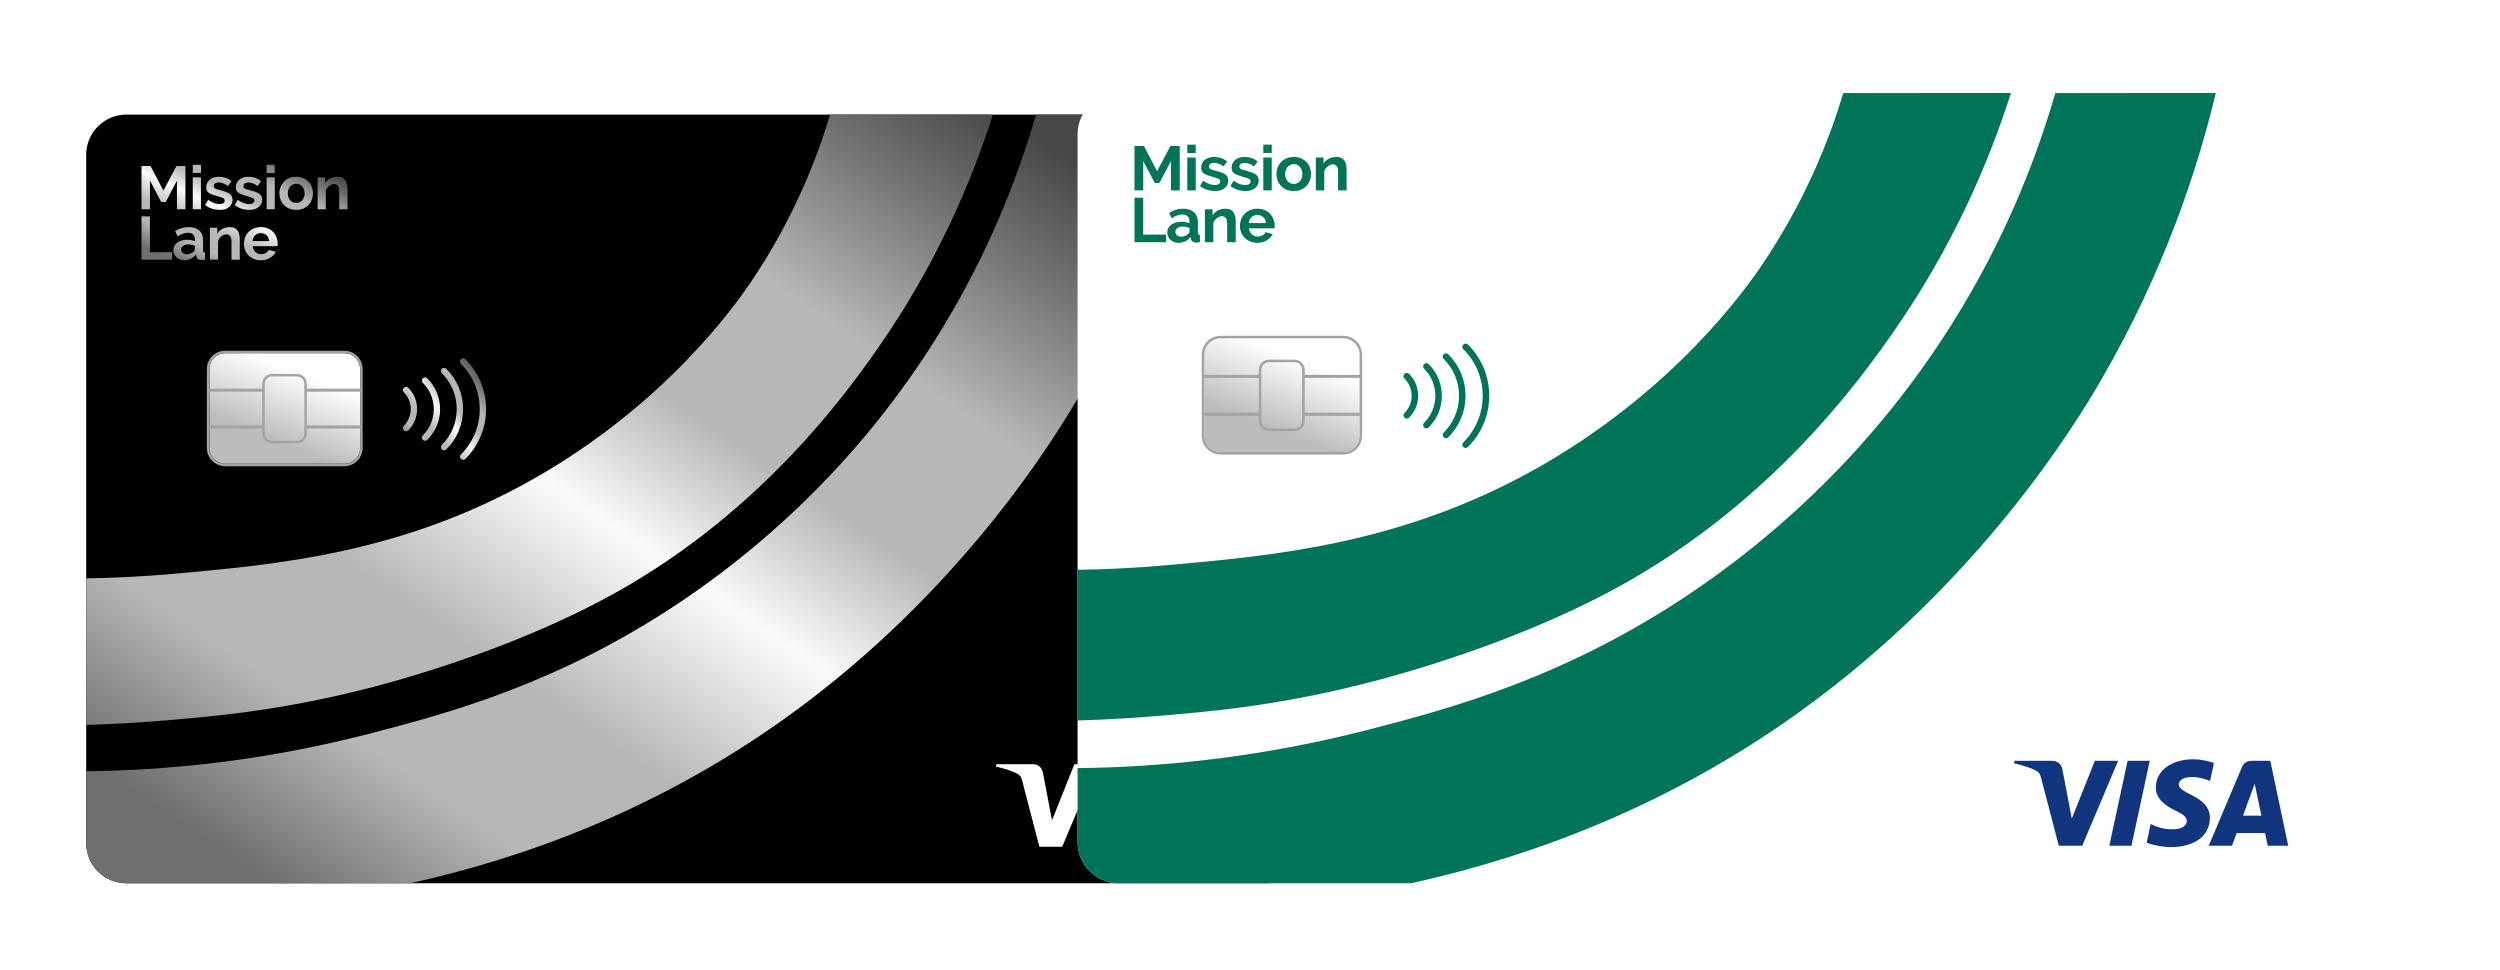
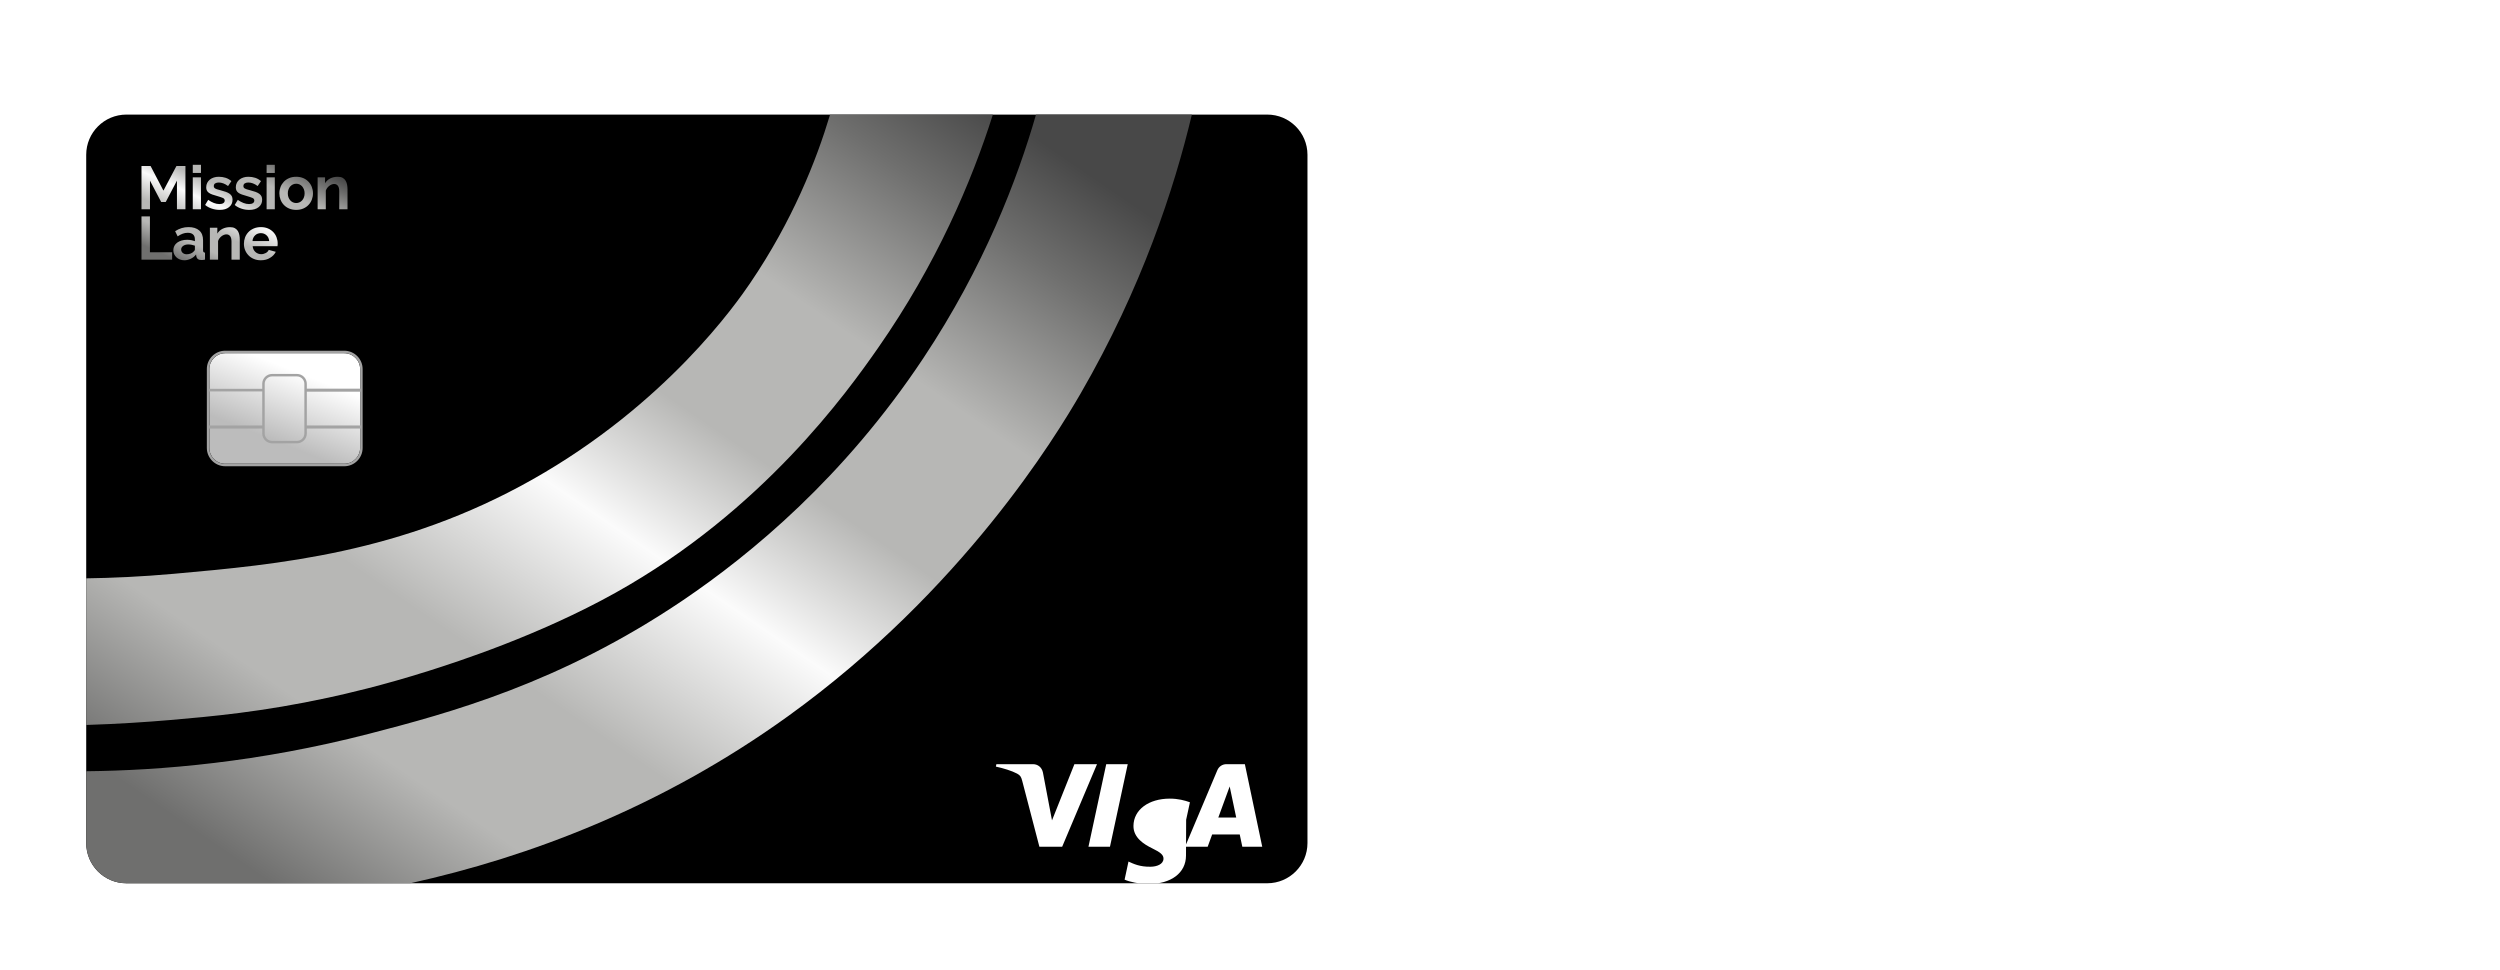
<svg xmlns="http://www.w3.org/2000/svg" xmlns:xlink="http://www.w3.org/1999/xlink" fill="none" height="135" viewBox="0 0 348 135" width="348">
  <filter id="a" color-interpolation-filters="sRGB" filterUnits="userSpaceOnUse" height="131" width="194" x="0" y="3.95">
    <feFlood flood-opacity="0" result="BackgroundImageFix" />
    <feColorMatrix in="SourceAlpha" result="hardAlpha" type="matrix" values="0 0 0 0 0 0 0 0 0 0 0 0 0 0 0 0 0 0 127 0" />
    <feOffset dy="2" />
    <feGaussianBlur stdDeviation="6" />
    <feColorMatrix type="matrix" values="0 0 0 0 0 0 0 0 0 0 0 0 0 0 0 0 0 0 0.15 0" />
    <feBlend in2="BackgroundImageFix" mode="normal" result="effect1_dropShadow_10007_4891" />
    <feBlend in="SourceGraphic" in2="effect1_dropShadow_10007_4891" mode="normal" result="shape" />
  </filter>
  <filter id="b" color-interpolation-filters="sRGB" filterUnits="userSpaceOnUse" height="134" width="199" x="138" y=".95">
    <feFlood flood-opacity="0" result="BackgroundImageFix" />
    <feColorMatrix in="SourceAlpha" result="hardAlpha" type="matrix" values="0 0 0 0 0 0 0 0 0 0 0 0 0 0 0 0 0 0 127 0" />
    <feOffset dy="2" />
    <feGaussianBlur stdDeviation="6" />
    <feColorMatrix type="matrix" values="0 0 0 0 0 0 0 0 0 0 0 0 0 0 0 0 0 0 0.15 0" />
    <feBlend in2="BackgroundImageFix" mode="normal" result="effect1_dropShadow_10007_4891" />
    <feBlend in="SourceGraphic" in2="effect1_dropShadow_10007_4891" mode="normal" result="shape" />
  </filter>
  <linearGradient id="c">
    <stop offset="0" stop-color="#484848" />
    <stop offset=".095" stop-color="#6f6f6e" />
    <stop offset=".25" stop-color="#b7b7b5" />
    <stop offset=".393" stop-color="#b7b7b5" />
    <stop offset=".522" stop-color="#fbfbfb" />
    <stop offset=".69" stop-color="#b7b7b5" />
    <stop offset=".821" stop-color="#b7b7b5" />
    <stop offset=".977" stop-color="#6f6f6e" />
  </linearGradient>
  <linearGradient id="d" gradientUnits="userSpaceOnUse" x1="139.497" x2="55.306" xlink:href="#c" y1="13.95" y2="137.08" />
  <linearGradient id="e">
    <stop offset="0" stop-color="#fff" />
    <stop offset="1" stop-color="#bcbcbc" />
  </linearGradient>
  <linearGradient id="f" gradientUnits="userSpaceOnUse" x1="43.612" x2="39.925" xlink:href="#e" y1="50.661" y2="60.032" />
  <linearGradient id="g" gradientUnits="userSpaceOnUse" x1="43.456" x2="34.99" xlink:href="#c" y1="20.943" y2="39.525" />
  <linearGradient id="h" gradientUnits="userSpaceOnUse" x1="65.675" x2="53.936" xlink:href="#c" y1="47.876" y2="57.664" />
  <linearGradient id="i" gradientUnits="userSpaceOnUse" x1="182.543" x2="178.756" xlink:href="#e" y1="48.691" y2="58.327" />
  <clipPath id="j">
    <path d="m12 13.95h170v107h-170z" />
  </clipPath>
  <clipPath id="k">
-     <path d="m150 10.95h175v110h-175z" />
-   </clipPath>
+     </clipPath>
  <g clip-path="url(#j)" filter="url(#a)">
    <path d="m12 19.545c0-3.09 2.506-5.595 5.597-5.595h158.806c3.091 0 5.597 2.505 5.597 5.595v95.81c0 3.09-2.506 5.595-5.597 5.595h-158.806c-3.091 0-5.597-2.505-5.597-5.595z" fill="#000" />
-     <path d="m156.981 104.372-2.474 11.497h-2.995l2.475-11.497zm12.609 7.424 1.581-4.321.908 4.321zm3.341 4.073h2.773l-2.419-11.497h-2.558c-.575 0-1.06.33-1.275.846l-4.492 10.651h3.147l.624-1.713h3.84zm-7.819-3.757c.014-3.034-4.228-3.199-4.2-4.554.007-.413.402-.854 1.268-.964.43-.055 1.615-.096 2.953.516l.527-2.435c-.721-.262-1.65-.509-2.8-.509-2.96 0-5.047 1.561-5.061 3.797-.02 1.652 1.491 2.581 2.627 3.131 1.165.564 1.56.922 1.553 1.431-.007.771-.929 1.115-1.795 1.121-1.504.028-2.385-.405-3.078-.722l-.541 2.518c.701.317 1.99.599 3.335.613 3.147-.007 5.205-1.555 5.212-3.943zm-12.408-7.74-4.852 11.497h-3.168l-2.391-9.171c-.146-.565-.27-.771-.714-1.012-.721-.385-1.906-.75-2.953-.977l.069-.337h5.102c.652 0 1.234.427 1.38 1.17l1.261 6.653 3.119-7.823z" fill="#fff" />
+     <path d="m156.981 104.372-2.474 11.497h-2.995l2.475-11.497zm12.609 7.424 1.581-4.321.908 4.321zm3.341 4.073h2.773l-2.419-11.497h-2.558c-.575 0-1.06.33-1.275.846l-4.492 10.651h3.147l.624-1.713h3.84zm-7.819-3.757l.527-2.435c-.721-.262-1.65-.509-2.8-.509-2.96 0-5.047 1.561-5.061 3.797-.02 1.652 1.491 2.581 2.627 3.131 1.165.564 1.56.922 1.553 1.431-.007.771-.929 1.115-1.795 1.121-1.504.028-2.385-.405-3.078-.722l-.541 2.518c.701.317 1.99.599 3.335.613 3.147-.007 5.205-1.555 5.212-3.943zm-12.408-7.74-4.852 11.497h-3.168l-2.391-9.171c-.146-.565-.27-.771-.714-1.012-.721-.385-1.906-.75-2.953-.977l.069-.337h5.102c.652 0 1.234.427 1.38 1.17l1.261 6.653 3.119-7.823z" fill="#fff" />
    <path clip-rule="evenodd" d="m165.909 13.95c-2.462 10.298-6.948 24.084-15.488 38.828-3.383 5.846-16.419 27.393-40.702 44.898-17.63 12.711-36.106 19.623-52.611 23.274h-39.516c-3.088 0-5.592-2.505-5.592-5.595v-9.997c10.386-.109 24-1.237 39.395-5.221 11.072-2.867 26.562-7.014 43.673-18.581 9.485-6.413 22.437-17.113 33.453-33.688 8.47-12.745 13.092-24.899 15.691-33.918zm-50.361 0h22.66c-2.972 9.365-7.842 20.814-15.998 32.506-4.271 6.119-16.042 22.624-36.523 34.051-10.688 5.965-22.137 9.651-26.002 10.875-6.459 2.049-11.638 3.224-13.931 3.72-9.227 2-16.363 2.636-22.151 3.133-3.23.276-7.136.538-11.603.681v-20.411c3.541-.05 7.662-.225 12.225-.635l.089-.008c14.326-1.285 31.564-2.832 49.77-13.098 18.684-10.532 28.47-24.603 30.336-27.352 5.89-8.677 9.205-17.045 11.128-23.463z" fill="url(#d)" fill-rule="evenodd" />
    <path d="m47.912 47.169h-16.556c-1.224 0-2.216.99-2.216 2.212v10.962c0 1.222.992 2.212 2.216 2.212h16.556c1.224 0 2.216-.99 2.216-2.212v-10.962c0-1.222-.992-2.212-2.216-2.212z" fill="url(#f)" />
    <g fill="#a3a3a3">
      <path clip-rule="evenodd" d="m50.133 49.377c0-1.222-.993-2.213-2.217-2.213h-16.564c-.918 0-1.706.557-2.043 1.352-.112.265-.174.556-.174.862v10.969c0 1.222.993 2.213 2.217 2.213h16.564c1.224 0 2.217-.991 2.217-2.213zm-2.217-2.558c1.414 0 2.561 1.145 2.561 2.558v10.969c0 1.414-1.147 2.558-2.561 2.558h-16.564c-1.414 0-2.561-1.145-2.561-2.558v-10.969c0-1.414 1.147-2.558 2.561-2.558zm-6.584 3.577h-3.453c-.571 0-1.034.463-1.034 1.035v6.905c0 .571.463 1.035 1.034 1.035h3.453c.571 0 1.034-.463 1.034-1.035v-6.905c0-.571-.463-1.035-1.034-1.035zm-3.453-.345c-.761 0-1.378.618-1.378 1.379v6.905c0 .762.617 1.379 1.378 1.379h3.453c.761 0 1.378-.618 1.378-1.379v-6.905c0-.762-.617-1.379-1.378-1.379z" fill-rule="evenodd" />
      <path d="m50.328 52.123h-7.748v.367h7.748z" />
      <path d="m50.328 52.123h-7.748v.367h7.748z" />
      <path d="m50.328 57.255h-7.748v.367h7.748z" />
      <path d="m50.328 57.255h-7.748v.367h7.748z" />
      <path d="m36.685 52.123h-7.748v.367h7.748z" />
-       <path d="m36.685 52.123h-7.748v.367h7.748z" />
      <path d="m36.685 57.255h-7.748v.367h7.748z" />
      <path d="m36.685 57.255h-7.748v.367h7.748z" />
    </g>
    <path clip-rule="evenodd" d="m37.47 31.551c-.028-.335-.154-.599-.371-.798-.217-.2-.482-.299-.797-.299-.154 0-.294.029-.433.078-.14.05-.252.128-.357.228s-.189.214-.252.349c-.063.136-.105.285-.112.449h2.321zm-1.161 2.68c-.357 0-.685-.064-.972-.185s-.538-.285-.741-.499c-.203-.207-.364-.449-.475-.727s-.168-.57-.168-.877c0-.314.056-.613.161-.898.105-.278.266-.527.469-.741.203-.214.455-.378.748-.506.294-.121.622-.185.986-.185s.692.064.979.185.531.292.734.499.357.449.462.727.161.563.161.863c0 .071 0 .142-.007.214s-.007.121-.021.171h-3.454c.014.178.063.328.126.463.07.135.154.249.266.349.105.093.231.171.364.221.133.05.28.078.427.078.231 0 .441-.057.643-.164s.343-.257.413-.435l.979.271c-.168.342-.426.62-.79.834-.35.228-.783.342-1.287.342zm-2.944-.086h-1.14v-2.495c0-.356-.063-.613-.189-.777-.126-.164-.301-.249-.517-.249-.112 0-.231.021-.35.071-.119.05-.231.107-.336.193-.105.086-.203.178-.287.292-.084.114-.147.235-.189.371v2.595h-1.14v-4.448h1.035v.82c.168-.285.406-.506.713-.663.315-.157.664-.235 1.056-.235.28 0 .503.05.685.15.175.1.315.235.413.399.098.164.161.349.203.563.042.214.056.421.056.634v2.78zm-7.384-.749c.196 0 .378-.036.552-.1.175-.064.308-.157.406-.271.126-.093.189-.207.189-.321v-.506c-.14-.05-.287-.093-.441-.121s-.315-.05-.462-.05c-.294 0-.538.064-.727.2-.189.136-.28.299-.28.506 0 .192.077.349.224.478.147.121.329.185.538.185zm-.322.834c-.217 0-.42-.036-.608-.107-.189-.071-.35-.171-.489-.299-.14-.128-.245-.278-.322-.442-.077-.171-.112-.356-.112-.563s.049-.406.14-.585c.091-.178.224-.328.392-.456.168-.121.371-.221.601-.292.231-.071.489-.107.769-.107.196 0 .392.014.587.05.189.036.357.086.51.143v-.257c0-.292-.084-.52-.252-.677-.168-.157-.42-.235-.748-.235-.238 0-.475.043-.699.128-.231.086-.462.207-.699.371l-.35-.72c.573-.378 1.196-.57 1.86-.57.643 0 1.14.157 1.496.47.357.314.531.77.531 1.362v1.383c0 .121.021.207.063.257.042.05.112.079.21.086v.97c-.196.043-.364.057-.503.057-.217 0-.385-.05-.496-.143-.119-.093-.189-.221-.217-.385l-.028-.249c-.196.264-.441.456-.727.592-.287.135-.587.221-.909.221zm-5.965-.086v-6.024h1.175v4.997h3.091v1.026zm28.669-7.014h-1.14v-2.495c0-.356-.063-.613-.189-.777-.126-.164-.301-.249-.517-.249-.112 0-.231.021-.35.071s-.231.107-.336.193c-.105.086-.203.178-.287.292-.084.114-.147.235-.189.371v2.595h-1.14v-4.448h1.035v.82c.168-.285.406-.506.713-.663.315-.157.664-.235 1.056-.235.28 0 .503.05.685.15.175.1.315.235.412.399s.161.349.203.563c.035.207.056.42.056.634v2.78zm-8.3-2.21c0 .2.028.378.091.542.063.164.14.299.245.421s.231.214.371.278c.14.064.294.1.462.1.168 0 .322-.036.462-.1.14-.064.266-.157.371-.278.105-.121.189-.257.245-.428.063-.164.091-.342.091-.542 0-.193-.028-.371-.091-.535-.063-.164-.14-.306-.245-.428-.105-.121-.231-.214-.371-.278-.14-.064-.294-.1-.462-.1-.168 0-.322.036-.462.1-.14.071-.266.164-.371.278-.105.121-.189.264-.245.428-.063.171-.091.349-.091.542zm1.168 2.295c-.364 0-.692-.064-.979-.185s-.538-.292-.741-.506-.357-.456-.462-.734c-.105-.278-.161-.57-.161-.877 0-.314.056-.606.161-.884s.266-.52.462-.734c.203-.214.448-.378.741-.506.287-.121.615-.185.979-.185s.692.064.979.185c.287.121.531.292.734.506.203.214.357.456.462.734s.161.57.161.884c0 .306-.056.599-.161.877-.105.278-.259.52-.462.734-.196.214-.441.378-.734.506-.287.121-.615.185-.979.185zm-4.119-5.147v-1.126h1.14v1.126zm0 5.061v-4.448h1.14v4.448zm-2.419.086c-.378 0-.741-.057-1.098-.178-.357-.121-.664-.285-.923-.506l.427-.713c.273.192.538.335.797.435.259.1.517.15.769.15.231 0 .406-.043.538-.128.133-.086.196-.207.196-.364 0-.157-.077-.271-.231-.349-.154-.071-.406-.157-.748-.257-.287-.078-.538-.157-.741-.228-.203-.071-.371-.157-.496-.249s-.217-.2-.273-.321-.084-.264-.084-.435c0-.228.042-.428.133-.613.091-.178.21-.335.371-.463.161-.128.343-.228.559-.292.21-.071.448-.1.692-.1.336 0 .65.05.944.143.294.093.559.249.804.463l-.462.684c-.231-.171-.448-.292-.664-.371-.217-.078-.426-.121-.636-.121-.196 0-.357.043-.489.121-.133.078-.196.207-.196.385 0 .078.014.143.049.193.028.05.084.093.147.135.07.043.161.079.266.114.105.036.252.078.413.114.308.078.573.157.79.235.217.078.399.171.538.271.14.1.245.221.308.349.063.135.098.292.098.478 0 .435-.161.777-.489 1.034-.315.257-.755.385-1.308.385zm-4.119 0c-.378 0-.741-.057-1.098-.178-.357-.121-.664-.285-.923-.506l.426-.713c.273.192.538.335.797.435.259.1.517.15.769.15.231 0 .406-.043.538-.128.133-.086.196-.207.196-.364 0-.157-.077-.271-.231-.349-.154-.071-.406-.157-.748-.257-.287-.078-.538-.157-.741-.228s-.371-.157-.496-.249c-.126-.093-.217-.2-.273-.321-.056-.121-.084-.264-.084-.435 0-.228.042-.428.133-.613.091-.178.21-.335.371-.463.161-.128.343-.228.559-.292.21-.071.448-.1.692-.1.336 0 .65.05.944.143.294.093.559.249.804.463l-.462.684c-.231-.171-.448-.292-.664-.371-.21-.078-.427-.121-.636-.121-.196 0-.357.043-.489.121-.133.078-.196.207-.196.385 0 .078.014.143.049.193.028.05.084.093.147.135.063.043.161.079.266.114.112.036.252.078.412.114.308.078.573.157.79.235.217.078.399.171.538.271.14.1.245.221.308.349.063.135.098.292.098.478 0 .435-.161.777-.489 1.034-.308.257-.748.385-1.308.385zm-3.741-5.147v-1.126h1.14v1.126zm0 5.061v-4.448h1.14v4.448zm-2.203 0v-3.985l-1.559 2.973h-.636l-1.559-2.973v3.985h-1.182v-6.024h1.266l1.79 3.429 1.811-3.429h1.252v6.024z" fill="url(#g)" fill-rule="evenodd" />
-     <path d="m64.161 48.006c.172-.172.452-.173.625 0 1.855 1.854 2.878 4.317 2.878 6.936 0 2.619-1.022 5.084-2.878 6.938-.087.087-.2.129-.312.129-.114 0-.226-.042-.312-.129-.172-.171-.172-.452 0-.624 1.689-1.688 2.62-3.93 2.62-6.314-0-2.382-.931-4.623-2.62-6.311-.172-.173-.172-.453 0-.625zm-2.653 1.325c.172-.172.452-.173.625 0 1.501 1.5 2.328 3.493 2.328 5.611 0 2.119-.827 4.113-2.328 5.613-.086.086-.2.129-.312.129-.113 0-.226-.043-.312-.129-.173-.172-.173-.453 0-.625 1.335-1.334 2.069-3.105 2.069-4.988-0-1.882-.734-3.654-2.069-4.987-.172-.172-.172-.452 0-.624zm-2.651 1.325c.172-.172.452-.173.625 0 1.147 1.146 1.779 2.668 1.779 4.287-0 1.619-.632 3.142-1.779 4.287-.086.086-.199.129-.311.129-.113 0-.227-.042-.314-.129-.172-.172-.172-.453 0-.624.981-.98 1.52-2.28 1.52-3.663 0-1.383-.54-2.684-1.52-3.663-.172-.172-.172-.452 0-.624zm-2.653 1.324c.172-.172.452-.173.625 0 .793.792 1.229 1.843 1.23 2.962 0 1.119-.436 2.172-1.23 2.963-.086.087-.2.129-.312.129-.113 0-.226-.042-.312-.129-.172-.171-.172-.452 0-.624.626-.626.971-1.457.971-2.339-0-.882-.345-1.712-.971-2.337-.172-.172-.172-.453 0-.625z" fill="url(#h)" />
  </g>
  <g clip-path="url(#k)" filter="url(#b)">
    <path d="m150 16.702c0-3.177 2.579-5.752 5.761-5.752h163.478c3.182 0 5.761 2.575 5.761 5.752v98.496c0 3.177-2.579 5.752-5.761 5.752h-163.478c-3.182 0-5.761-2.575-5.761-5.752z" fill="#fff" />
    <path d="m203.695 45.961c.178-.177.466-.178.644 0 1.91 1.905 2.963 4.438 2.963 7.131 0 2.693-1.053 5.226-2.963 7.132-.089.089-.205.133-.321.133-.117 0-.234-.044-.323-.133-.177-.176-.177-.464 0-.642 1.739-1.736 2.697-4.04 2.697-6.49 0-2.449-.958-4.754-2.697-6.489-.177-.178-.177-.464 0-.642zm-2.731 1.361c.177-.176.465-.178.644 0 1.544 1.542 2.396 3.591 2.396 5.769 0 2.179-.852 4.228-2.396 5.771-.09.088-.207.132-.323.132-.116-0-.232-.044-.321-.132-.178-.177-.177-.464 0-.642 1.374-1.371 2.131-3.193 2.131-5.129 0-1.935-.757-3.756-2.131-5.127-.178-.177-.178-.465 0-.643zm-2.729 1.362c.177-.176.465-.178.643 0 1.181 1.178 1.831 2.744 1.831 4.408 0 1.664-.65 3.23-1.831 4.407-.089.089-.206.133-.321.133-.117 0-.233-.044-.322-.133-.177-.177-.177-.465 0-.642 1.01-1.007 1.565-2.344 1.565-3.766 0-1.422-.555-2.759-1.565-3.766-.177-.177-.177-.465 0-.643zm-2.732 1.362c.177-.176.466-.178.644 0 .816.814 1.265 1.895 1.265 3.045 0 1.15-.449 2.233-1.265 3.046-.089.089-.206.133-.322.133s-.233-.044-.322-.133c-.177-.176-.177-.464 0-.642.644-.643.999-1.498.999-2.404 0-.906-.355-1.76-.999-2.402-.177-.177-.177-.465 0-.643z" fill="#007459" />
    <path d="m299.245 103.907-2.548 11.819h-3.082l2.547-11.819zm12.98 7.632 1.627-4.442.934 4.442zm3.439 4.187h2.854l-2.49-11.819h-2.633c-.592 0-1.092.34-1.313.87l-4.624 10.949h3.24l.642-1.761h3.953zm-8.049-3.862c.014-3.119-4.353-3.289-4.324-4.682.007-.424.414-.877 1.306-.99.442-.057 1.662-.099 3.039.53l.543-2.504c-.742-.268-1.699-.523-2.883-.523-3.047 0-5.195 1.606-5.209 3.904-.022 1.698 1.534 2.653 2.704 3.219 1.199.58 1.606.947 1.599 1.471-.007.792-.956 1.146-1.848 1.153-1.549.028-2.455-.418-3.169-.743l-.556 2.589c.72.325 2.048.615 3.432.629 3.24-.007 5.359-1.598 5.366-4.053zm-12.773-7.957-4.995 11.819h-3.261l-2.462-9.428c-.149-.58-.278-.792-.735-1.04-.742-.396-1.962-.771-3.039-1.004l.071-.347h5.252c.671 0 1.27.439 1.42 1.203l1.299 6.839 3.211-8.042z" fill="#10357e" />
    <path d="m308.436 10.95c-2.535 10.586-7.153 24.759-15.944 39.916-3.482 6.01-16.902 28.162-41.899 46.157-18.15 13.069-37.17 20.174-54.162 23.927h-40.674c-3.179 0-5.757-2.575-5.757-5.752v-10.277c10.692-.113 24.706-1.272 40.554-5.367 11.397-2.948 27.342-7.211 44.957-19.103 9.764-6.593 23.097-17.593 34.437-34.632 8.719-13.102 13.475-25.597 16.152-34.869zm-28.517 0c-3.059 9.627-8.072 21.398-16.468 33.417-4.396 6.291-16.514 23.258-37.597 35.006-11.001 6.133-22.787 9.921-26.766 11.18-6.649 2.107-11.981 3.315-14.341 3.825-9.498 2.056-16.845 2.71-22.803 3.221-3.324.284-7.345.549-11.944.696v-20.982c3.645-.051 7.888-.228 12.585-.65 14.765-1.323 32.545-2.898 51.325-13.474 19.233-10.827 29.307-25.293 31.229-28.118 6.062-8.92 9.471-17.523 11.451-24.121z" fill="#007459" />
    <path d="m186.969 45.1h-17.044c-1.259 0-2.28 1.018-2.28 2.274v11.269c0 1.256 1.021 2.274 2.28 2.274h17.044c1.259 0 2.28-1.018 2.28-2.274v-11.269c0-1.256-1.021-2.274-2.28-2.274z" fill="url(#i)" />
    <g fill="#a3a3a3">
-       <path clip-rule="evenodd" d="m189.255 47.371c0-1.257-1.022-2.275-2.282-2.275h-17.052c-.945 0-1.756.573-2.103 1.39-.115.272-.179.572-.179.886v11.276c0 1.257 1.022 2.275 2.282 2.275h17.052c1.26 0 2.282-1.019 2.282-2.275zm-2.282-2.63c1.455 0 2.636 1.177 2.636 2.63v11.276c0 1.453-1.181 2.63-2.636 2.63h-17.052c-1.456 0-2.637-1.177-2.637-2.63v-11.276c0-1.453 1.181-2.63 2.637-2.63zm-6.778 3.678h-3.555c-.587 0-1.064.476-1.064 1.064v7.099c0 .587.477 1.064 1.064 1.064h3.555c.588 0 1.065-.476 1.065-1.064v-7.099c0-.587-.477-1.064-1.065-1.064zm-3.555-.354c-.783 0-1.419.635-1.419 1.418v7.099c0 .783.636 1.418 1.419 1.418h3.555c.784 0 1.419-.635 1.419-1.418v-7.099c0-.783-.635-1.418-1.419-1.418z" fill-rule="evenodd" />
      <path d="m189.456 50.193h-7.976v.377h7.976z" />
      <path d="m189.456 50.193h-7.976v.377h7.976z" />
      <path d="m189.456 55.469h-7.976v.377h7.976z" />
      <path d="m189.456 55.469h-7.976v.377h7.976z" />
      <path d="m175.412 50.193h-7.976v.377h7.976z" />
      <path d="m175.412 50.193h-7.976v.377h7.976z" />
      <path d="m175.412 55.469h-7.976v.377h7.976z" />
      <path d="m175.412 55.469h-7.976v.377h7.976z" />
    </g>
    <path clip-rule="evenodd" d="m176.22 29.044c-.029-.344-.159-.616-.382-.821s-.497-.308-.821-.308c-.158 0-.302.029-.446.081s-.259.132-.367.234-.194.22-.259.359c-.065.139-.108.293-.115.462h2.39zm-1.195 2.756c-.367 0-.706-.066-1.001-.191s-.554-.293-.763-.513c-.209-.212-.374-.462-.489-.748-.116-.286-.173-.586-.173-.901 0-.322.057-.63.165-.923.108-.286.274-.542.483-.762.208-.22.468-.388.77-.52.302-.125.641-.191 1.015-.191s.712.066 1.008.191c.295.125.547.3.755.513.209.212.367.462.475.748s.166.579.166.887c0 .073 0 .147-.007.22s-.007.124-.022.176h-3.556c.015.183.065.337.13.476.072.139.158.257.273.359.108.095.238.176.375.227s.288.081.439.081c.237 0 .453-.059.662-.169.209-.11.353-.264.425-.447l1.007.279c-.172.352-.439.637-.813.857-.36.234-.806.352-1.324.352zm-3.031-.088h-1.173v-2.565c0-.366-.065-.63-.194-.799-.13-.169-.31-.257-.533-.257-.115 0-.238.022-.36.073s-.238.11-.345.198c-.108.088-.209.183-.296.3-.086.117-.151.242-.194.381v2.667h-1.173v-4.573h1.065v.843c.173-.293.418-.52.734-.682.324-.161.684-.242 1.087-.242.288 0 .518.051.706.154.18.103.324.242.424.41.101.169.166.359.209.579.043.22.058.432.058.652v2.858zm-7.601-.769c.202 0 .389-.037.569-.103.18-.066.316-.161.417-.278.13-.095.194-.213.194-.33v-.52c-.143-.051-.295-.095-.453-.125s-.324-.051-.475-.051c-.302 0-.554.066-.749.205-.194.139-.288.308-.288.52 0 .198.08.359.231.491.151.125.338.191.554.191zm-.331.858c-.223 0-.432-.037-.626-.11-.195-.073-.36-.176-.504-.308s-.252-.286-.331-.454c-.08-.176-.116-.366-.116-.579 0-.212.051-.418.144-.601.094-.183.231-.337.404-.469.172-.125.381-.227.619-.3.237-.073.503-.11.791-.11.202 0 .403.015.605.051.194.037.367.088.525.147v-.264c0-.3-.086-.535-.259-.696-.172-.161-.432-.242-.77-.242-.245 0-.489.044-.72.132-.237.088-.475.212-.719.381l-.36-.74c.59-.388 1.231-.586 1.914-.586.663 0 1.174.161 1.541.484.367.323.547.791.547 1.4v1.422c0 .124.021.212.065.264.043.051.115.081.216.088v.997c-.202.044-.375.059-.519.059-.223 0-.396-.051-.511-.147-.122-.095-.194-.227-.223-.396l-.029-.257c-.201.271-.453.469-.748.608-.295.139-.605.227-.936.227zm-6.14-.088v-6.192h1.209v5.137h3.182v1.055zm29.512-7.211h-1.173v-2.565c0-.366-.065-.63-.194-.799-.13-.169-.31-.257-.533-.257-.115 0-.238.022-.36.073s-.238.11-.345.198c-.108.088-.209.183-.296.3-.086.117-.151.242-.194.381v2.668h-1.173v-4.573h1.065v.843c.173-.293.418-.52.734-.681.324-.161.684-.242 1.087-.242.288 0 .518.051.706.154.18.103.324.242.424.41.101.169.166.359.209.579.036.212.058.432.058.652v2.858zm-8.544-2.272c0 .205.029.388.094.557.064.169.144.308.252.432s.237.22.381.286c.144.066.302.103.475.103s.331-.037.475-.103c.144-.066.274-.161.382-.286s.194-.264.252-.44c.064-.169.093-.352.093-.557 0-.198-.029-.381-.093-.55-.065-.169-.144-.315-.252-.44s-.238-.22-.382-.286-.302-.103-.475-.103-.331.037-.475.103c-.144.073-.273.169-.381.286-.108.125-.195.271-.252.44-.065.176-.094.359-.094.557zm1.202 2.36c-.374 0-.712-.066-1.008-.191-.295-.125-.554-.3-.763-.52-.208-.22-.367-.469-.475-.755s-.165-.586-.165-.901c0-.322.057-.623.165-.909s.274-.535.475-.755c.209-.22.461-.388.763-.52.296-.125.634-.191 1.008-.191s.713.066 1.008.191.547.3.756.52c.208.22.367.469.475.755s.165.586.165.909c0 .315-.057.616-.165.901s-.267.535-.475.755c-.202.22-.454.388-.756.52-.295.125-.634.191-1.008.191zm-4.24-5.291v-1.158h1.174v1.158zm0 5.203v-4.573h1.174v4.573zm-2.49.088c-.389 0-.763-.059-1.13-.183s-.684-.293-.95-.52l.439-.733c.28.198.554.344.82.447.267.103.533.154.792.154.238 0 .418-.044.554-.132.137-.088.202-.213.202-.374s-.079-.279-.238-.359c-.158-.073-.417-.161-.77-.264-.295-.081-.554-.161-.763-.234s-.381-.161-.511-.257c-.129-.095-.223-.205-.281-.33-.057-.125-.086-.271-.086-.447 0-.234.043-.44.137-.63.093-.183.216-.344.381-.476.166-.132.353-.234.576-.3.216-.073.461-.103.713-.103.345 0 .669.051.971.147.303.095.576.257.828.476l-.475.704c-.237-.176-.461-.3-.684-.381s-.439-.125-.655-.125c-.201 0-.367.044-.504.125-.136.081-.201.212-.201.396 0 .081.014.147.05.198.029.051.087.095.151.139.072.044.166.081.274.117s.259.081.425.117c.316.081.59.161.813.242s.41.176.554.279.252.227.317.359c.065.139.101.3.101.491 0 .447-.166.799-.504 1.063-.324.264-.777.396-1.346.396zm-4.24 0c-.389 0-.763-.059-1.13-.183s-.684-.293-.95-.52l.439-.733c.281.198.554.344.821.447.266.103.532.154.791.154.238 0 .418-.044.555-.132.136-.088.201-.213.201-.374s-.079-.279-.237-.359c-.159-.073-.418-.161-.771-.264-.295-.081-.554-.161-.763-.234-.208-.073-.381-.161-.511-.257-.129-.095-.223-.205-.28-.33-.058-.125-.087-.271-.087-.447 0-.234.043-.44.137-.63.094-.183.216-.344.382-.476.165-.132.352-.234.575-.3.216-.073.461-.103.713-.103.346 0 .669.051.972.147.302.095.576.257.828.476l-.476.704c-.237-.176-.46-.3-.683-.381-.216-.081-.439-.125-.655-.125-.202 0-.367.044-.504.125s-.202.212-.202.396c0 .081.015.147.051.198.028.051.086.095.151.139.065.044.165.081.273.117.115.037.259.081.425.117.317.081.59.161.813.242s.411.176.555.279.252.227.316.359c.065.139.101.3.101.491 0 .447-.165.799-.504 1.063-.316.264-.77.396-1.346.396zm-3.851-5.291v-1.158h1.173v1.158zm0 5.203v-4.573h1.173v4.573zm-2.267 0v-4.097l-1.605 3.056h-.655l-1.606-3.056v4.097h-1.216v-6.192h1.303l1.842 3.525 1.865-3.525h1.288v6.192z" fill="#007459" fill-rule="evenodd" />
  </g>
</svg>